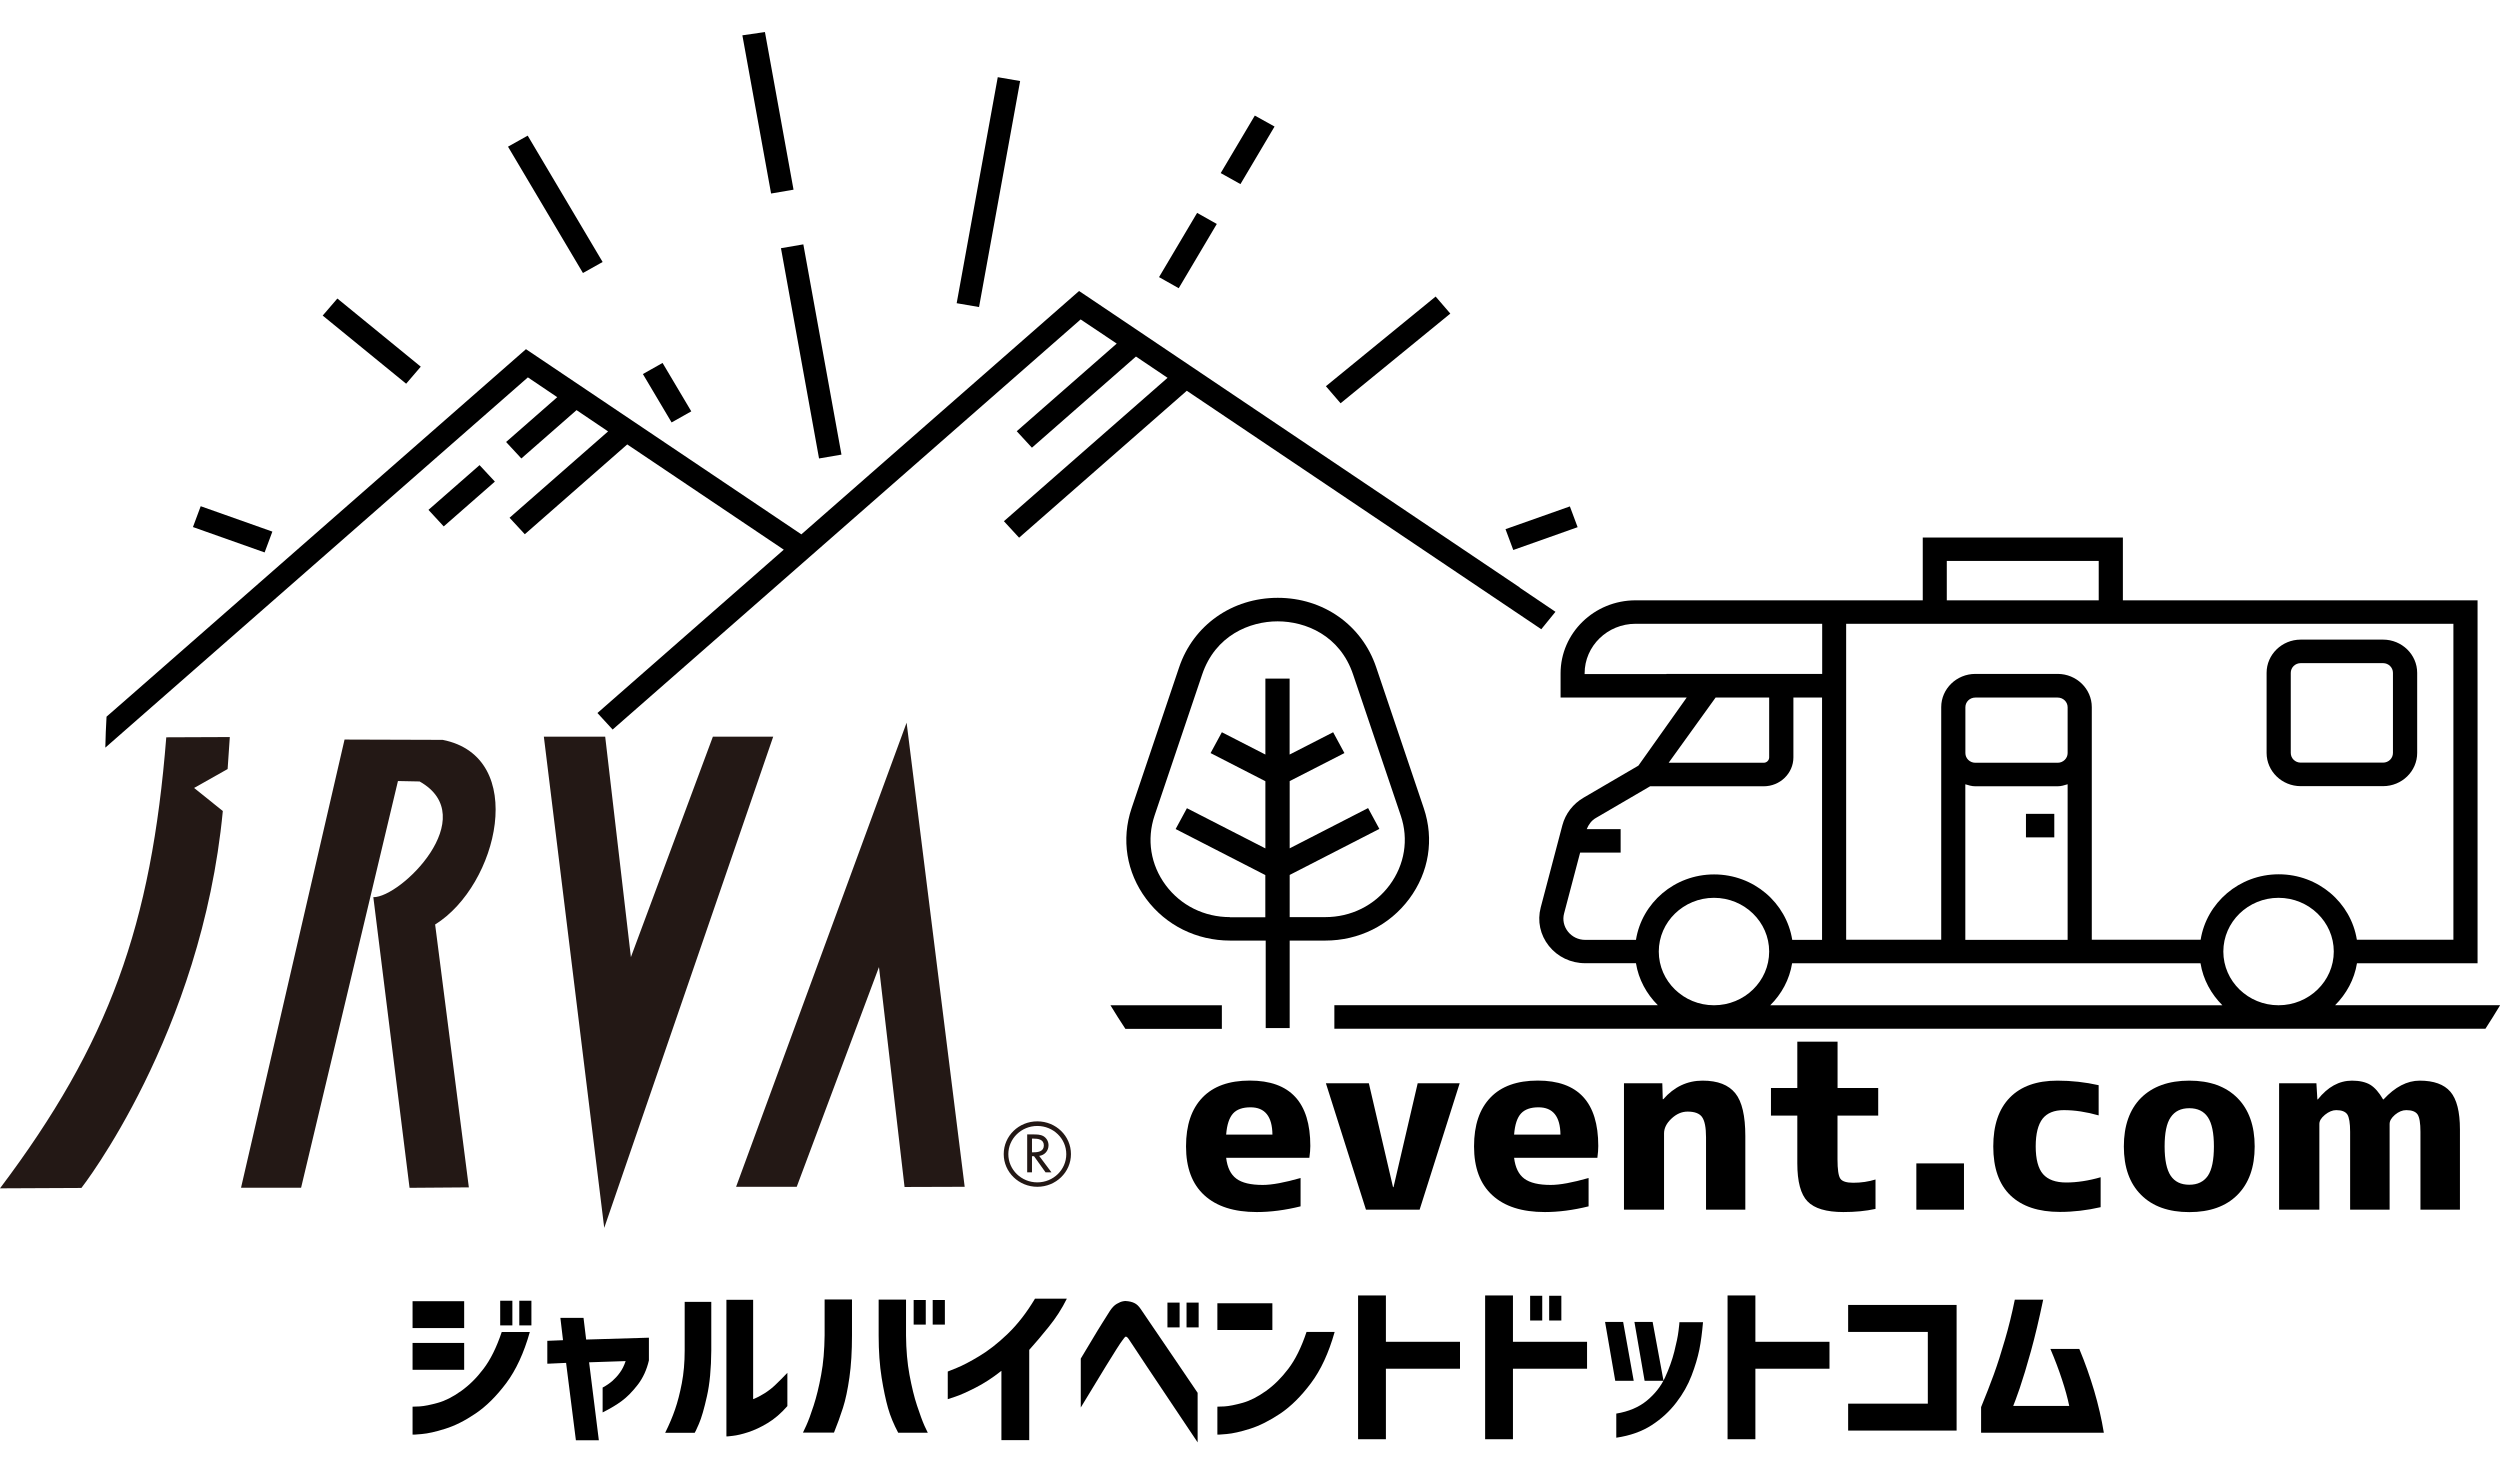
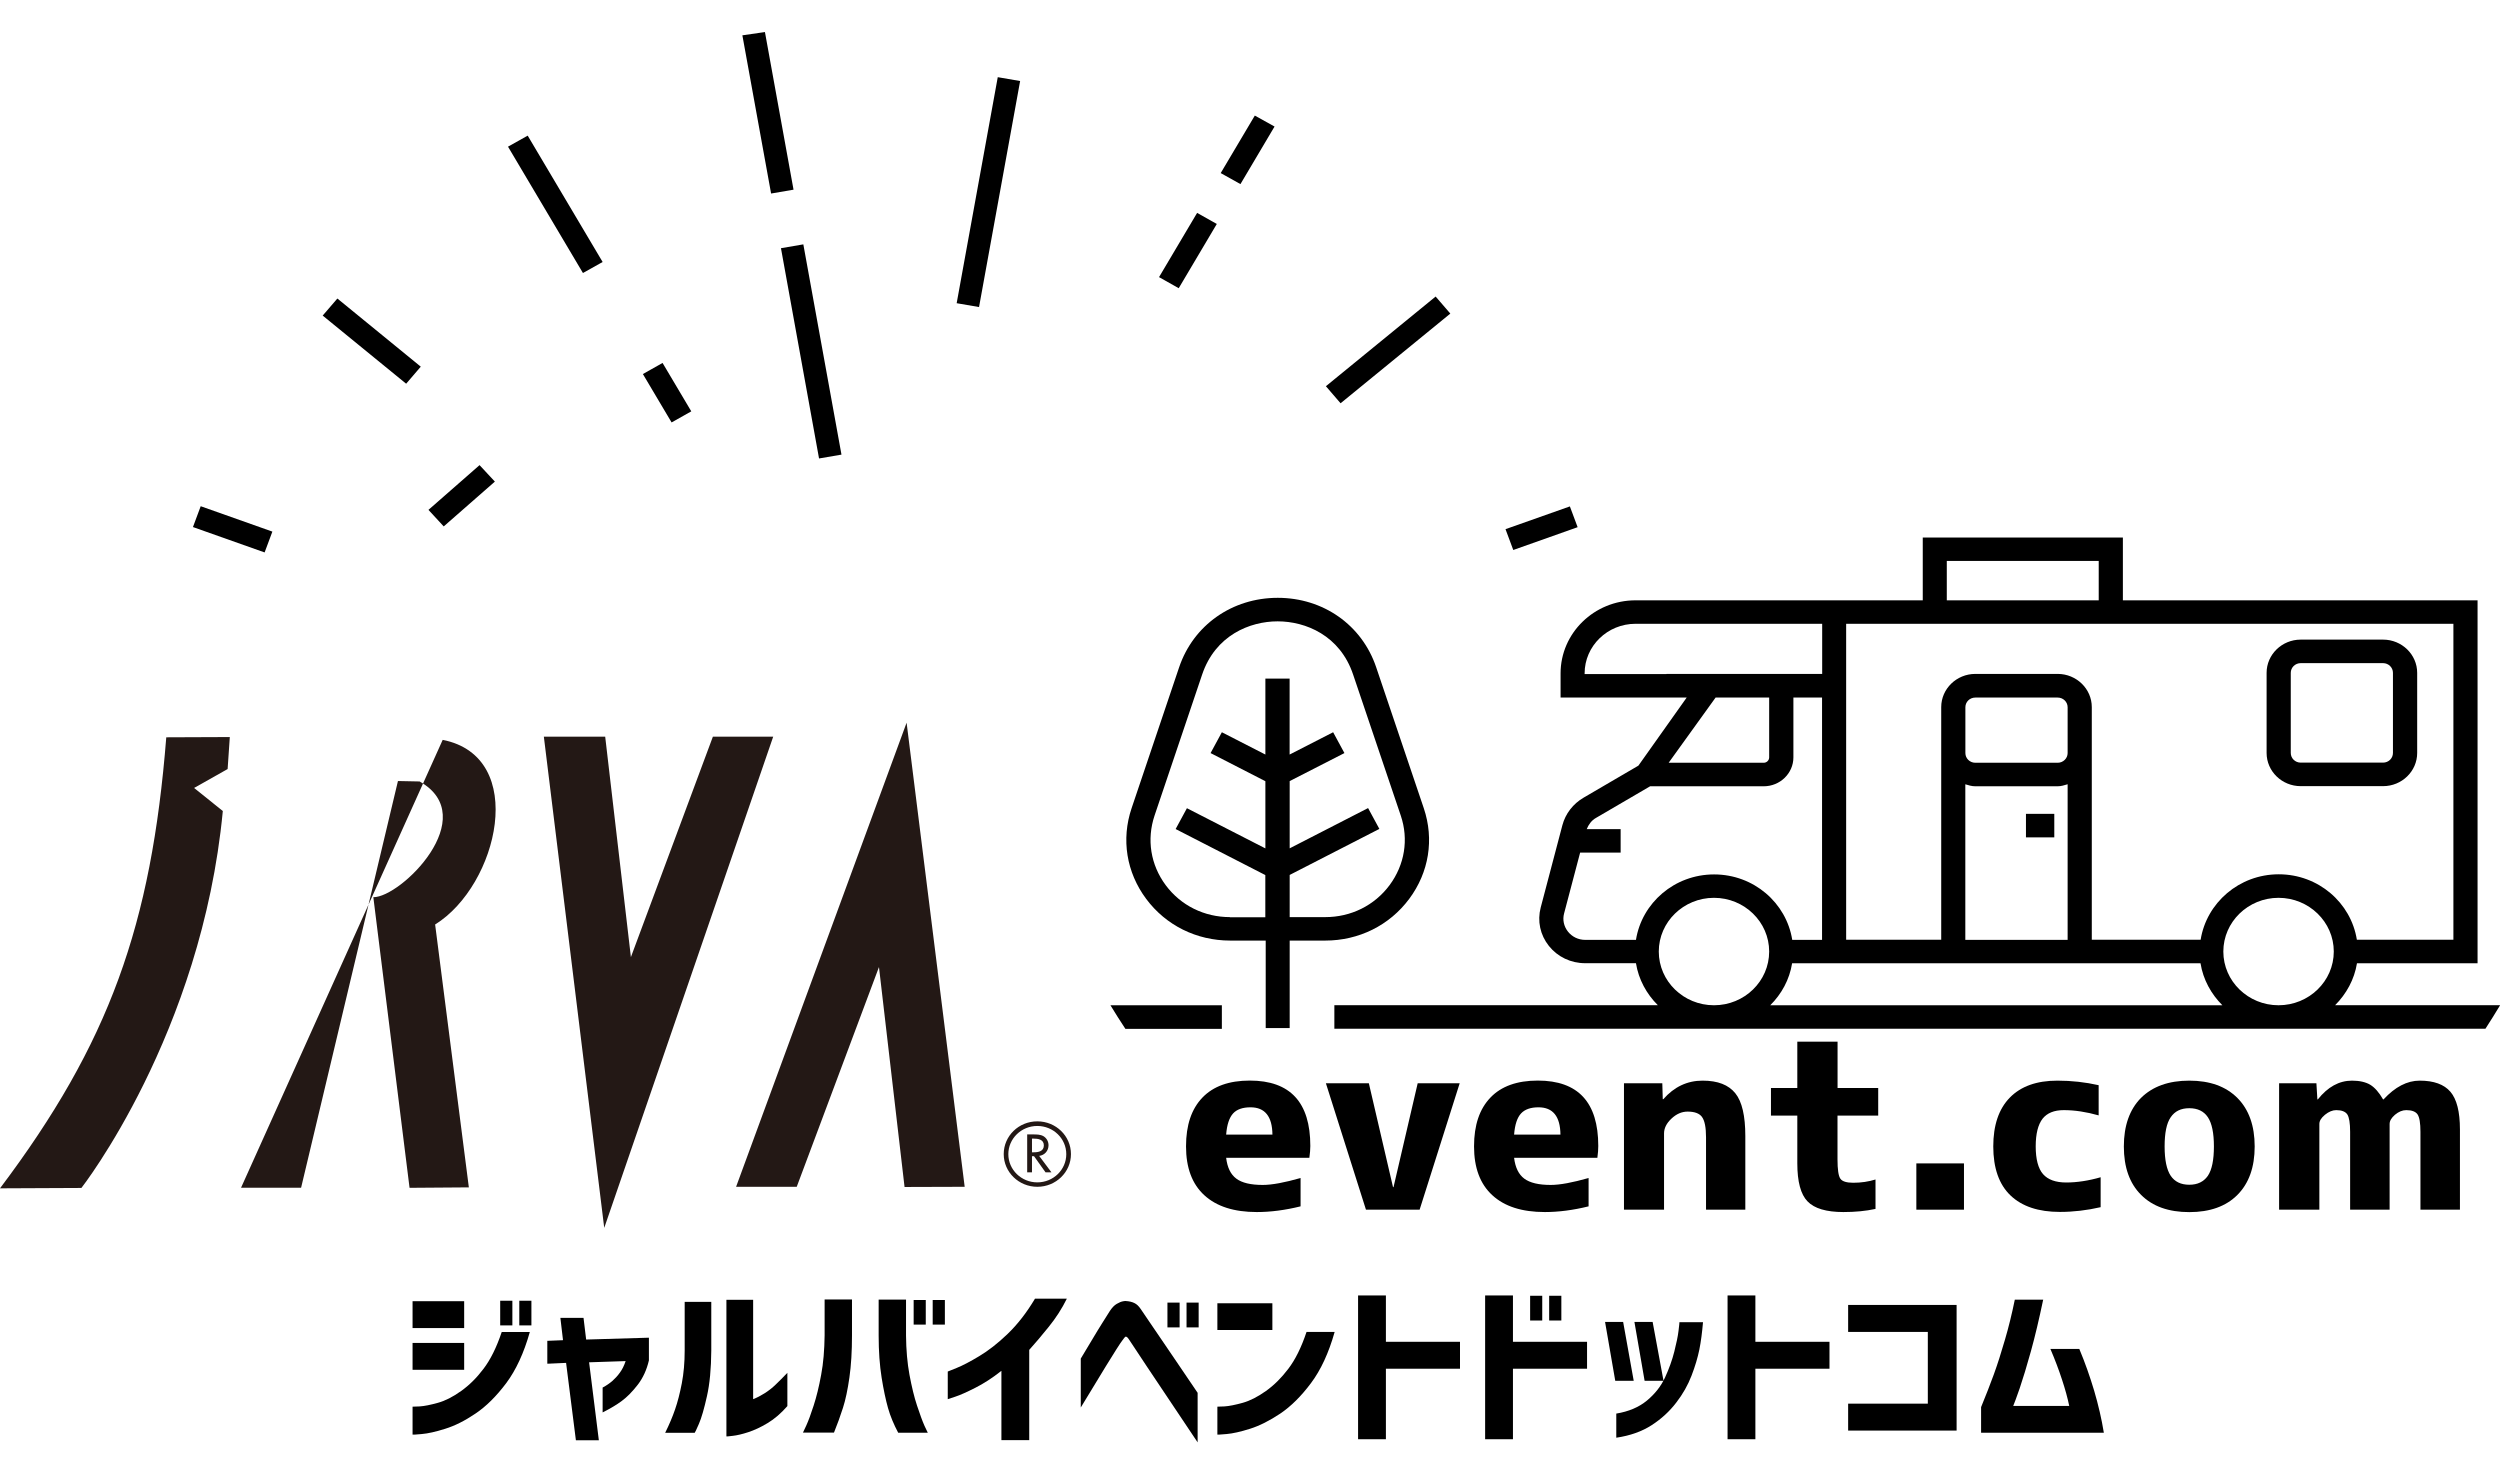
<svg xmlns="http://www.w3.org/2000/svg" width="39" height="23" viewBox="0 0 39 23" fill="none">
  <g clip-path="url(#clip0_56_2732)">
    <path d="M36.767 15.027H38.65V9.365H33.117V8.385H29.995V9.365H25.515C24.869 9.365 24.345 9.876 24.345 10.505V10.881H26.313L25.559 11.944L24.705 12.443C24.54 12.539 24.421 12.693 24.373 12.874L24.035 14.157C23.98 14.368 24.026 14.585 24.163 14.757C24.3 14.928 24.505 15.026 24.729 15.026H25.521C25.562 15.28 25.686 15.505 25.862 15.681H20.816V16.048H38.773C38.851 15.927 38.928 15.805 39.002 15.681H36.428C36.603 15.505 36.728 15.28 36.769 15.026L36.767 15.027ZM30.37 8.751H32.74V9.365H30.37V8.751ZM28.802 9.731H38.273V14.66H36.767C36.675 14.082 36.166 13.639 35.548 13.639C34.931 13.639 34.422 14.084 34.33 14.66H32.632V11.031C32.632 10.746 32.393 10.513 32.1 10.513H30.815C30.522 10.513 30.283 10.746 30.283 11.031V14.66H28.8V9.731H28.802ZM32.1 11.899H30.815C30.729 11.899 30.66 11.831 30.66 11.748V11.033C30.66 10.949 30.729 10.882 30.815 10.882H32.1C32.185 10.882 32.255 10.949 32.255 11.033V11.748C32.255 11.831 32.185 11.899 32.1 11.899ZM32.255 12.235V14.662H30.659V12.235C30.708 12.25 30.759 12.266 30.814 12.266H32.098C32.154 12.266 32.204 12.25 32.253 12.235H32.255ZM25.996 10.515H24.72V10.505C24.72 10.078 25.076 9.731 25.515 9.731H28.426V10.513H25.998L25.996 10.515ZM26.764 10.882H27.599V11.815C27.599 11.862 27.56 11.899 27.514 11.899H26.031L26.764 10.881V10.882ZM25.52 14.662H24.728C24.623 14.662 24.525 14.615 24.46 14.533C24.396 14.452 24.373 14.349 24.4 14.249L24.65 13.301H25.282V12.934H24.753C24.782 12.863 24.828 12.798 24.898 12.759L25.742 12.266H27.514C27.769 12.266 27.977 12.064 27.977 11.815V10.882H28.424V14.662H27.959C27.867 14.084 27.358 13.641 26.74 13.641C26.122 13.641 25.613 14.085 25.521 14.662H25.52ZM26.738 15.682C26.264 15.682 25.877 15.307 25.877 14.844C25.877 14.382 26.264 14.006 26.738 14.006C27.213 14.006 27.599 14.382 27.599 14.844C27.599 15.307 27.213 15.682 26.738 15.682ZM27.616 15.682C27.792 15.507 27.916 15.282 27.957 15.027H34.328C34.369 15.282 34.494 15.507 34.669 15.682H27.617H27.616ZM35.545 15.682C35.071 15.682 34.684 15.307 34.684 14.844C34.684 14.382 35.071 14.006 35.545 14.006C36.02 14.006 36.407 14.382 36.407 14.844C36.407 15.307 36.02 15.682 35.545 15.682Z" fill="black" />
    <path d="M35.891 12.264H37.176C37.469 12.264 37.708 12.032 37.708 11.746V10.496C37.708 10.211 37.469 9.978 37.176 9.978H35.891C35.598 9.978 35.359 10.211 35.359 10.496V11.746C35.359 12.032 35.598 12.264 35.891 12.264ZM35.736 10.496C35.736 10.413 35.805 10.345 35.891 10.345H37.176C37.261 10.345 37.33 10.413 37.33 10.496V11.746C37.33 11.83 37.261 11.897 37.176 11.897H35.891C35.805 11.897 35.736 11.83 35.736 11.746V10.496Z" fill="black" />
    <path d="M32.047 12.696H31.605V13.063H32.047V12.696Z" fill="black" />
    <path d="M20.119 16.038V14.673H20.674C21.198 14.673 21.676 14.436 21.984 14.022C22.292 13.608 22.375 13.094 22.211 12.608L21.468 10.408C21.246 9.75 20.643 9.326 19.933 9.326C19.222 9.326 18.618 9.751 18.395 10.408L17.653 12.608C17.489 13.094 17.572 13.608 17.88 14.022C18.188 14.436 18.666 14.673 19.191 14.673H19.745V16.038H20.122H20.119ZM19.189 14.307C18.786 14.307 18.421 14.126 18.185 13.809C17.949 13.491 17.886 13.096 18.011 12.723L18.753 10.524C18.959 9.911 19.497 9.693 19.931 9.693C20.366 9.693 20.904 9.911 21.109 10.524L21.852 12.723C21.978 13.095 21.913 13.491 21.677 13.809C21.441 14.126 21.075 14.307 20.674 14.307H20.119V13.649L21.518 12.931L21.342 12.606L20.119 13.234V12.185L20.973 11.748L20.797 11.423L20.118 11.771V10.586H19.74V11.771L19.061 11.423L18.885 11.748L19.74 12.187V13.235L18.516 12.608L18.34 12.933L19.739 13.651V14.309H19.184L19.189 14.307Z" fill="black" />
    <path d="M19.06 15.682H17.323C17.398 15.807 17.476 15.928 17.556 16.05H19.061V15.682H19.06Z" fill="black" />
    <path d="M16.182 18.514C15.894 18.514 15.658 18.286 15.658 18.004C15.658 17.721 15.892 17.493 16.182 17.493C16.472 17.493 16.707 17.721 16.707 18.004C16.707 18.286 16.472 18.514 16.182 18.514ZM16.182 17.565C15.933 17.565 15.73 17.762 15.73 18.005C15.73 18.248 15.933 18.445 16.182 18.445C16.432 18.445 16.634 18.248 16.634 18.005C16.634 17.762 16.432 17.565 16.182 17.565Z" fill="#231815" />
    <path d="M16.402 18.288H16.31L16.131 18.037H16.099V18.288H16.024V17.697H16.116C16.17 17.697 16.229 17.697 16.277 17.724C16.328 17.754 16.357 17.809 16.357 17.866C16.357 17.951 16.298 18.021 16.211 18.032L16.403 18.289L16.402 18.288ZM16.099 17.976H16.124C16.2 17.976 16.284 17.961 16.284 17.868C16.284 17.774 16.194 17.762 16.119 17.762H16.099V17.976Z" fill="#231815" />
    <path d="M2.594 11.501C2.361 14.432 1.706 16.273 0 18.538L1.27 18.532C1.27 18.532 3.144 16.137 3.476 12.652L3.028 12.292L3.551 11.997L3.585 11.498L2.592 11.502L2.594 11.501Z" fill="#231815" />
-     <path d="M6.546 12.191C7.527 12.744 6.251 14.003 5.824 13.996L6.389 18.53L7.314 18.523L6.788 14.422C7.772 13.812 8.245 11.806 6.906 11.542L5.375 11.537L3.76 18.529H4.697L6.208 12.184L6.546 12.191Z" fill="#231815" />
+     <path d="M6.546 12.191C7.527 12.744 6.251 14.003 5.824 13.996L6.389 18.53L7.314 18.523L6.788 14.422C7.772 13.812 8.245 11.806 6.906 11.542L3.76 18.529H4.697L6.208 12.184L6.546 12.191Z" fill="#231815" />
    <path d="M8.484 11.492L9.426 19.155L12.062 11.492H11.121L9.842 14.931L9.441 11.492H8.484Z" fill="#231815" />
    <path d="M14.143 11.274L11.483 18.514H12.429L13.712 15.086L14.111 18.517L15.049 18.514L14.143 11.274Z" fill="#231815" />
    <path d="M7.481 7.256L6.684 7.954L6.922 8.212L7.72 7.513L7.481 7.256Z" fill="black" />
    <path d="M24.49 7.9L23.486 8.255L23.607 8.58L24.611 8.224L24.49 7.9Z" fill="black" />
    <path d="M22.396 4.626L20.684 6.025L20.913 6.291L22.625 4.892L22.396 4.626Z" fill="black" />
    <path d="M18.675 3.321L18.081 4.323L18.388 4.496L18.982 3.494L18.675 3.321Z" fill="black" />
    <path d="M15.565 1.204L14.924 4.73L15.273 4.79L15.914 1.264L15.565 1.204Z" fill="black" />
    <path d="M12.532 3.812L12.183 3.872L12.777 7.152L13.127 7.092L12.532 3.812Z" fill="black" />
    <path d="M10.336 5.662L10.029 5.835L10.477 6.59L10.784 6.417L10.336 5.662Z" fill="black" />
    <path d="M8.232 2.116L7.925 2.288L9.094 4.259L9.401 4.087L8.232 2.116Z" fill="black" />
    <path d="M5.263 4.657L5.034 4.923L6.336 5.986L6.564 5.72L5.263 4.657Z" fill="black" />
    <path d="M3.131 7.897L3.01 8.222L4.128 8.618L4.249 8.293L3.131 7.897Z" fill="black" />
-     <path d="M23.709 9.165L16.949 4.617L16.833 4.54L12.501 8.336L8.205 5.447L2.065 10.828L1.662 11.18C1.653 11.34 1.646 11.501 1.643 11.663L1.967 11.379L8.235 5.887L8.693 6.196L7.895 6.895L8.133 7.152L8.994 6.398L9.486 6.73L7.949 8.077L8.187 8.334L9.785 6.933L12.227 8.575L9.32 11.123L9.557 11.381L16.858 4.983L17.421 5.36L15.861 6.727L16.098 6.984L17.721 5.562L18.214 5.894L15.661 8.131L15.898 8.388L18.514 6.096L24.044 9.816L24.265 9.544L23.705 9.166L23.709 9.165Z" fill="black" />
    <path d="M19.351 2.872L19.883 1.974L19.575 1.803L19.043 2.7L19.351 2.872Z" fill="black" />
    <path d="M12.379 2.959L11.933 0.5L11.581 0.551L12.029 3.019L12.379 2.959Z" fill="black" />
    <path d="M19.128 18.062C19.146 18.213 19.198 18.321 19.287 18.387C19.375 18.453 19.512 18.485 19.699 18.485C19.843 18.485 20.04 18.448 20.289 18.377V18.819C20.05 18.878 19.823 18.908 19.607 18.908C19.251 18.908 18.979 18.821 18.788 18.646C18.597 18.472 18.502 18.217 18.502 17.884C18.502 17.55 18.588 17.299 18.758 17.122C18.928 16.945 19.174 16.857 19.497 16.857C20.127 16.857 20.441 17.196 20.441 17.877C20.441 17.929 20.436 17.991 20.426 18.062H19.128ZM19.128 17.7H19.85C19.847 17.416 19.733 17.274 19.508 17.274C19.386 17.274 19.294 17.306 19.236 17.37C19.177 17.435 19.14 17.544 19.128 17.7Z" fill="black" />
    <path d="M21.354 16.899L21.731 18.519H21.739L22.116 16.899H22.771L22.146 18.871H21.309L20.684 16.899H21.354Z" fill="black" />
    <path d="M23.62 18.062C23.638 18.213 23.691 18.321 23.779 18.387C23.868 18.453 24.005 18.485 24.191 18.485C24.335 18.485 24.532 18.448 24.782 18.377V18.819C24.543 18.878 24.316 18.908 24.1 18.908C23.743 18.908 23.471 18.821 23.281 18.646C23.09 18.472 22.995 18.217 22.995 17.884C22.995 17.55 23.081 17.299 23.251 17.122C23.42 16.945 23.667 16.857 23.99 16.857C24.619 16.857 24.933 17.196 24.933 17.877C24.933 17.929 24.929 17.991 24.919 18.062H23.62ZM23.62 17.7H24.343C24.34 17.416 24.226 17.274 24 17.274C23.879 17.274 23.787 17.306 23.728 17.37C23.668 17.435 23.632 17.544 23.62 17.7Z" fill="black" />
    <path d="M25.334 16.899H25.932L25.939 17.148H25.947C26.116 16.955 26.321 16.858 26.56 16.858C26.799 16.858 26.965 16.924 27.071 17.055C27.176 17.185 27.227 17.409 27.227 17.721V18.871H26.614V17.741C26.614 17.587 26.593 17.483 26.552 17.426C26.512 17.369 26.436 17.341 26.327 17.341C26.235 17.341 26.151 17.378 26.074 17.451C25.996 17.524 25.959 17.602 25.959 17.682V18.871H25.334V16.899Z" fill="black" />
    <path d="M28.665 16.973H29.3V17.403H28.665V18.084C28.665 18.245 28.68 18.346 28.71 18.388C28.74 18.431 28.808 18.451 28.911 18.451C29.033 18.451 29.149 18.434 29.258 18.4V18.859C29.108 18.892 28.941 18.908 28.756 18.908C28.491 18.908 28.303 18.852 28.198 18.742C28.091 18.633 28.038 18.434 28.038 18.147V17.403H27.627V16.973H28.038V16.25H28.666V16.973H28.665Z" fill="black" />
    <path d="M29.895 18.871V18.149H30.638V18.871H29.895Z" fill="black" />
    <path d="M31.095 17.885C31.095 17.555 31.18 17.3 31.353 17.123C31.526 16.946 31.772 16.858 32.096 16.858C32.316 16.858 32.531 16.882 32.739 16.929V17.4C32.548 17.346 32.367 17.318 32.195 17.318C32.044 17.318 31.935 17.363 31.864 17.452C31.794 17.543 31.757 17.686 31.757 17.884C31.757 18.081 31.795 18.23 31.872 18.317C31.948 18.403 32.068 18.447 32.234 18.447C32.399 18.447 32.585 18.419 32.77 18.365V18.832C32.557 18.881 32.345 18.906 32.135 18.906C31.799 18.906 31.543 18.82 31.364 18.649C31.185 18.478 31.095 18.222 31.095 17.884V17.885Z" fill="black" />
    <path d="M33.398 17.129C33.579 16.949 33.83 16.858 34.153 16.858C34.476 16.858 34.725 16.949 34.904 17.129C35.083 17.309 35.173 17.562 35.173 17.885C35.173 18.209 35.083 18.46 34.904 18.64C34.725 18.82 34.474 18.909 34.153 18.909C33.831 18.909 33.58 18.82 33.401 18.64C33.222 18.462 33.132 18.21 33.132 17.885C33.132 17.561 33.221 17.309 33.398 17.129ZM33.863 18.342C33.926 18.435 34.022 18.482 34.153 18.482C34.283 18.482 34.378 18.435 34.443 18.342C34.506 18.248 34.537 18.096 34.537 17.885C34.537 17.675 34.506 17.524 34.443 17.429C34.38 17.335 34.283 17.288 34.153 17.288C34.022 17.288 33.927 17.335 33.863 17.429C33.798 17.523 33.768 17.675 33.768 17.885C33.768 18.096 33.8 18.247 33.863 18.342Z" fill="black" />
    <path d="M35.553 16.899H36.136L36.151 17.151H36.158C36.313 16.956 36.49 16.858 36.692 16.858C36.81 16.858 36.907 16.881 36.977 16.923C37.048 16.967 37.114 17.043 37.176 17.151H37.183C37.363 16.956 37.551 16.858 37.747 16.858C37.968 16.858 38.127 16.916 38.226 17.031C38.325 17.147 38.375 17.341 38.375 17.619V18.871H37.759V17.656C37.759 17.52 37.744 17.43 37.714 17.385C37.684 17.341 37.625 17.318 37.538 17.318C37.476 17.318 37.419 17.343 37.362 17.39C37.306 17.438 37.278 17.486 37.278 17.533V18.871H36.662V17.656C36.662 17.52 36.647 17.43 36.618 17.385C36.588 17.341 36.531 17.318 36.445 17.318C36.387 17.318 36.328 17.343 36.27 17.39C36.211 17.438 36.182 17.486 36.182 17.533V18.871H35.554V16.899H35.553Z" fill="black" />
    <path d="M6.436 20.718V20.299H7.241V20.718H6.436ZM8.265 20.78C8.173 21.106 8.05 21.372 7.897 21.577C7.743 21.782 7.583 21.941 7.417 22.052C7.252 22.164 7.094 22.243 6.945 22.289C6.797 22.336 6.675 22.363 6.58 22.371C6.486 22.379 6.438 22.383 6.436 22.38V21.944C6.436 21.944 6.475 21.944 6.549 21.94C6.622 21.935 6.716 21.916 6.831 21.884C6.947 21.852 7.066 21.791 7.193 21.7C7.321 21.609 7.437 21.494 7.543 21.353C7.65 21.213 7.746 21.021 7.827 20.779H8.265V20.78ZM6.436 21.369V20.95H7.241V21.369H6.436ZM7.803 20.676V20.291H7.993V20.676H7.803ZM8.101 20.676V20.291H8.29V20.676H8.101Z" fill="black" />
    <path d="M8.538 21.271V20.917L8.783 20.907L8.742 20.559H9.103L9.144 20.897L10.123 20.868V21.222C10.089 21.369 10.03 21.497 9.948 21.603C9.865 21.71 9.782 21.794 9.701 21.854C9.62 21.915 9.519 21.974 9.401 22.034V21.646C9.459 21.615 9.51 21.58 9.554 21.542C9.597 21.503 9.637 21.46 9.671 21.412C9.706 21.365 9.736 21.305 9.76 21.233L9.19 21.252L9.342 22.468H8.984L8.831 21.261L8.543 21.274L8.538 21.271Z" fill="black" />
    <path d="M10.377 22.351C10.441 22.222 10.492 22.101 10.531 21.987C10.571 21.872 10.606 21.736 10.636 21.581C10.666 21.425 10.681 21.254 10.681 21.07V20.309H11.096V21.07C11.094 21.352 11.072 21.589 11.028 21.782C10.985 21.975 10.944 22.118 10.903 22.212C10.863 22.305 10.84 22.352 10.837 22.352H10.376L10.377 22.351ZM12.283 21.935C12.184 22.048 12.082 22.136 11.975 22.2C11.868 22.265 11.767 22.311 11.673 22.342C11.578 22.373 11.497 22.392 11.432 22.399C11.368 22.406 11.333 22.411 11.332 22.408V20.277H11.749V21.827C11.808 21.804 11.868 21.773 11.928 21.735C11.988 21.697 12.047 21.652 12.101 21.599C12.157 21.546 12.217 21.485 12.283 21.416V21.935Z" fill="black" />
    <path d="M12.525 22.351C12.525 22.351 12.544 22.311 12.578 22.238C12.611 22.165 12.65 22.061 12.693 21.927C12.737 21.792 12.776 21.633 12.81 21.447C12.845 21.263 12.861 21.058 12.864 20.832V20.272H13.291V20.832C13.291 21.081 13.278 21.299 13.251 21.488C13.224 21.677 13.191 21.836 13.15 21.963C13.109 22.09 13.063 22.219 13.01 22.349H12.526L12.525 22.351ZM14.472 22.351H14.012C13.943 22.221 13.889 22.092 13.853 21.965C13.817 21.837 13.783 21.678 13.753 21.489C13.723 21.301 13.707 21.081 13.707 20.834V20.274H14.134V20.834C14.136 21.059 14.154 21.264 14.188 21.448C14.223 21.633 14.261 21.794 14.306 21.928C14.351 22.063 14.388 22.166 14.421 22.24C14.454 22.313 14.472 22.351 14.474 22.352L14.472 22.351ZM14.253 20.664V20.28H14.442V20.664H14.253ZM14.55 20.664V20.28H14.74V20.664H14.55Z" fill="black" />
    <path d="M16.642 20.261C16.565 20.416 16.471 20.562 16.36 20.699C16.248 20.837 16.148 20.957 16.056 21.058V22.466H15.622V21.385C15.48 21.497 15.345 21.584 15.214 21.65C15.084 21.716 14.98 21.763 14.903 21.788C14.827 21.814 14.786 21.827 14.785 21.827V21.396C14.785 21.396 14.833 21.378 14.924 21.34C15.016 21.303 15.133 21.242 15.274 21.157C15.417 21.072 15.565 20.957 15.719 20.809C15.873 20.661 16.015 20.479 16.146 20.259H16.64L16.642 20.261Z" fill="black" />
    <path d="M16.86 21.194C16.933 21.072 16.995 20.968 17.046 20.884C17.097 20.797 17.148 20.715 17.198 20.635C17.247 20.555 17.287 20.493 17.314 20.451C17.348 20.4 17.384 20.361 17.422 20.34C17.459 20.318 17.492 20.305 17.52 20.3C17.547 20.296 17.56 20.294 17.56 20.296C17.616 20.299 17.661 20.31 17.697 20.328C17.733 20.345 17.765 20.376 17.794 20.419C17.817 20.451 17.861 20.515 17.925 20.612C17.99 20.708 18.065 20.819 18.151 20.944C18.236 21.068 18.319 21.191 18.399 21.309C18.478 21.428 18.573 21.568 18.683 21.728V22.501C17.988 21.463 17.632 20.93 17.619 20.906C17.601 20.876 17.586 20.86 17.577 20.856C17.566 20.852 17.562 20.85 17.562 20.852C17.562 20.85 17.559 20.852 17.551 20.857C17.544 20.863 17.532 20.879 17.512 20.906C17.495 20.928 17.462 20.976 17.414 21.052C17.366 21.128 17.311 21.216 17.249 21.317C17.187 21.418 17.108 21.549 17.009 21.712C16.91 21.874 16.86 21.956 16.86 21.957V21.194ZM18.212 20.707V20.321H18.402V20.707H18.212ZM18.51 20.707V20.321H18.699V20.707H18.51Z" fill="black" />
    <path d="M18.991 20.748V20.331H19.849V20.748H18.991ZM20.82 20.78C20.728 21.106 20.605 21.372 20.451 21.577C20.298 21.782 20.137 21.941 19.972 22.052C19.805 22.163 19.649 22.242 19.5 22.289C19.351 22.336 19.23 22.363 19.135 22.371C19.04 22.378 18.992 22.383 18.991 22.38V21.944C18.991 21.944 19.03 21.944 19.103 21.94C19.177 21.935 19.27 21.916 19.386 21.884C19.5 21.852 19.62 21.791 19.748 21.7C19.876 21.609 19.991 21.494 20.098 21.353C20.205 21.213 20.301 21.021 20.382 20.778H20.82V20.78Z" fill="black" />
    <path d="M21.186 22.453V20.209H21.62V20.932H22.776V21.352H21.62V22.452H21.186V22.453Z" fill="black" />
    <path d="M23.168 22.453V20.209H23.602V20.932H24.758V21.352H23.602V22.452H23.168V22.453ZM23.87 20.6V20.214H24.059V20.6H23.87ZM24.167 20.6V20.214H24.357V20.6H24.167Z" fill="black" />
    <path d="M25.321 20.622L25.486 21.541H25.198L25.039 20.622H25.321ZM25.214 22.427V22.052C25.407 22.02 25.566 21.953 25.692 21.849C25.817 21.745 25.912 21.625 25.975 21.488C26.038 21.35 26.086 21.217 26.119 21.086C26.152 20.954 26.175 20.847 26.185 20.761C26.196 20.675 26.2 20.629 26.199 20.626H26.567C26.553 20.786 26.535 20.928 26.51 21.053C26.484 21.179 26.444 21.315 26.388 21.46C26.332 21.606 26.253 21.747 26.149 21.881C26.045 22.017 25.918 22.134 25.767 22.232C25.616 22.33 25.432 22.396 25.216 22.428L25.214 22.427ZM25.781 20.622L25.951 21.541H25.656L25.497 20.622H25.781Z" fill="black" />
    <path d="M26.95 22.453V20.209H27.384V20.932H28.54V21.352H27.384V22.452H26.95V22.453Z" fill="black" />
    <path d="M28.831 20.777V20.357H30.523V22.317H28.831V21.897H30.074V20.778H28.831V20.777Z" fill="black" />
    <path d="M31.873 20.278C31.81 20.578 31.747 20.846 31.682 21.08C31.617 21.314 31.559 21.505 31.508 21.655C31.457 21.802 31.422 21.896 31.406 21.933H32.28C32.255 21.81 32.217 21.672 32.167 21.521C32.118 21.371 32.058 21.211 31.986 21.043H32.437C32.527 21.257 32.603 21.475 32.669 21.695C32.734 21.916 32.785 22.136 32.82 22.351H30.905V21.951C30.98 21.767 31.047 21.598 31.104 21.44C31.161 21.283 31.218 21.105 31.276 20.904C31.335 20.704 31.386 20.495 31.431 20.275H31.875L31.873 20.278Z" fill="black" />
  </g>
  <defs>
    <clipPath id="clip0_56_2732">
      <rect width="39" height="22" fill="white" transform="translate(0 0.5)" />
    </clipPath>
  </defs>
</svg>